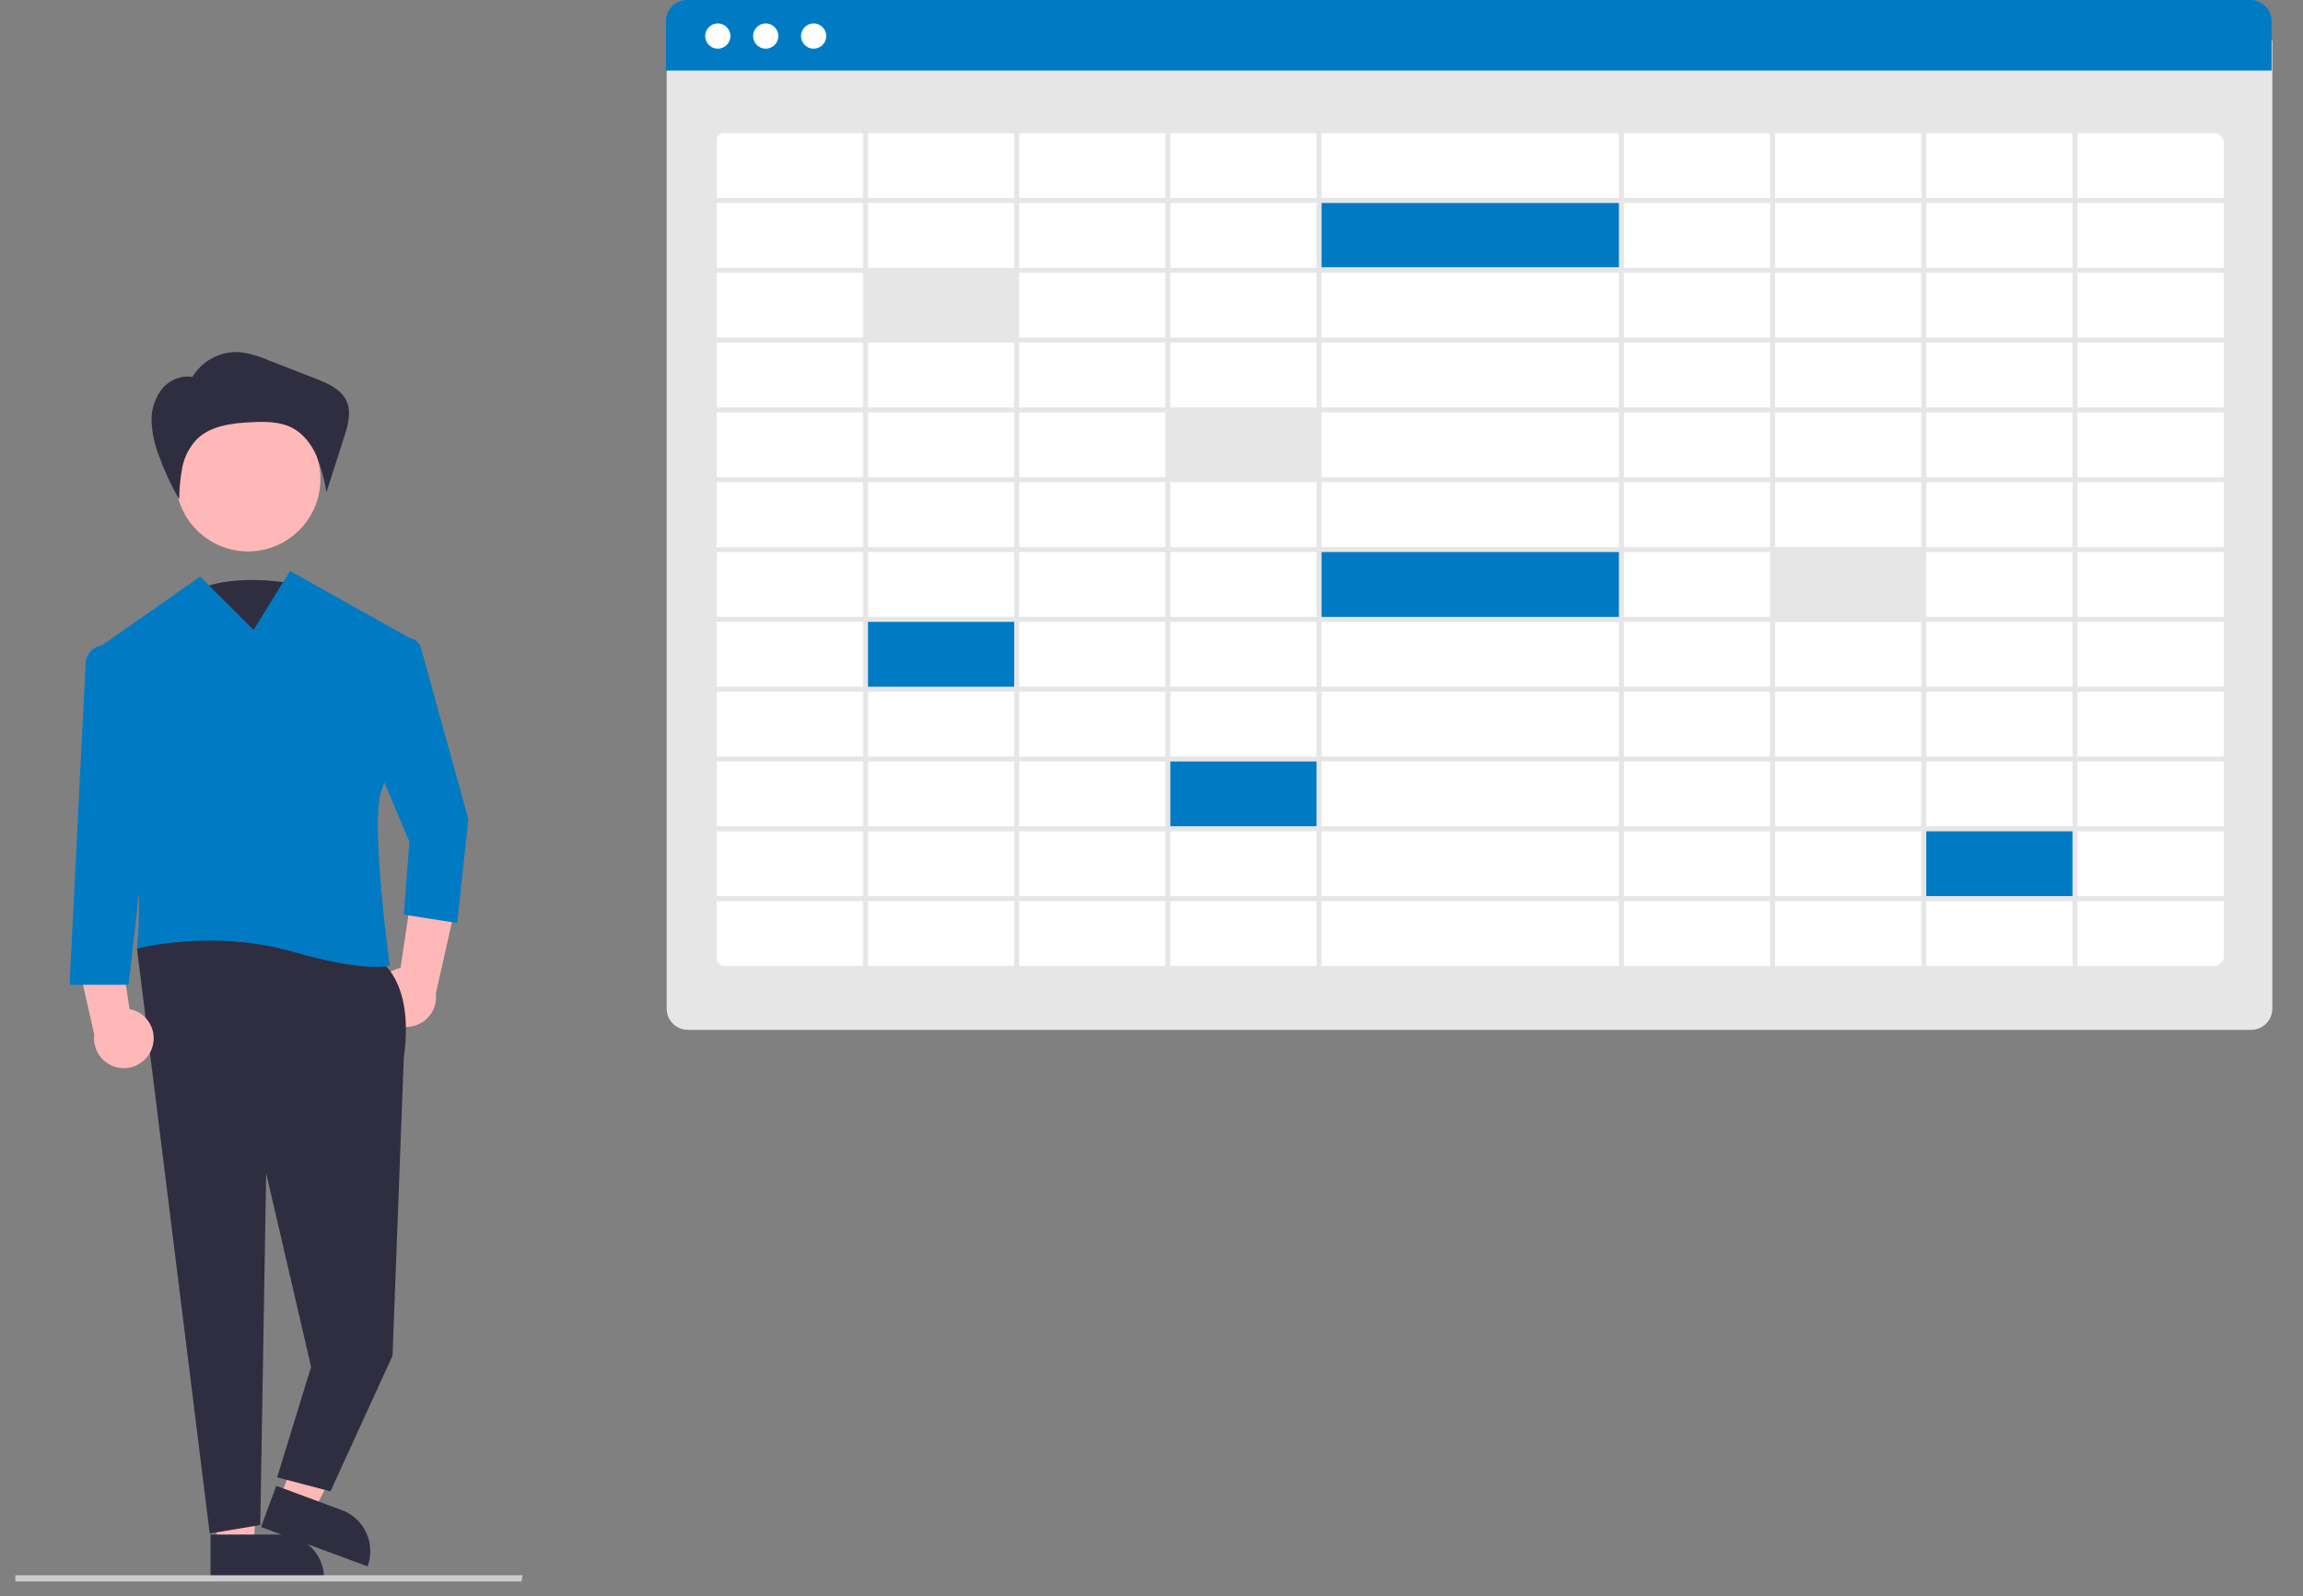
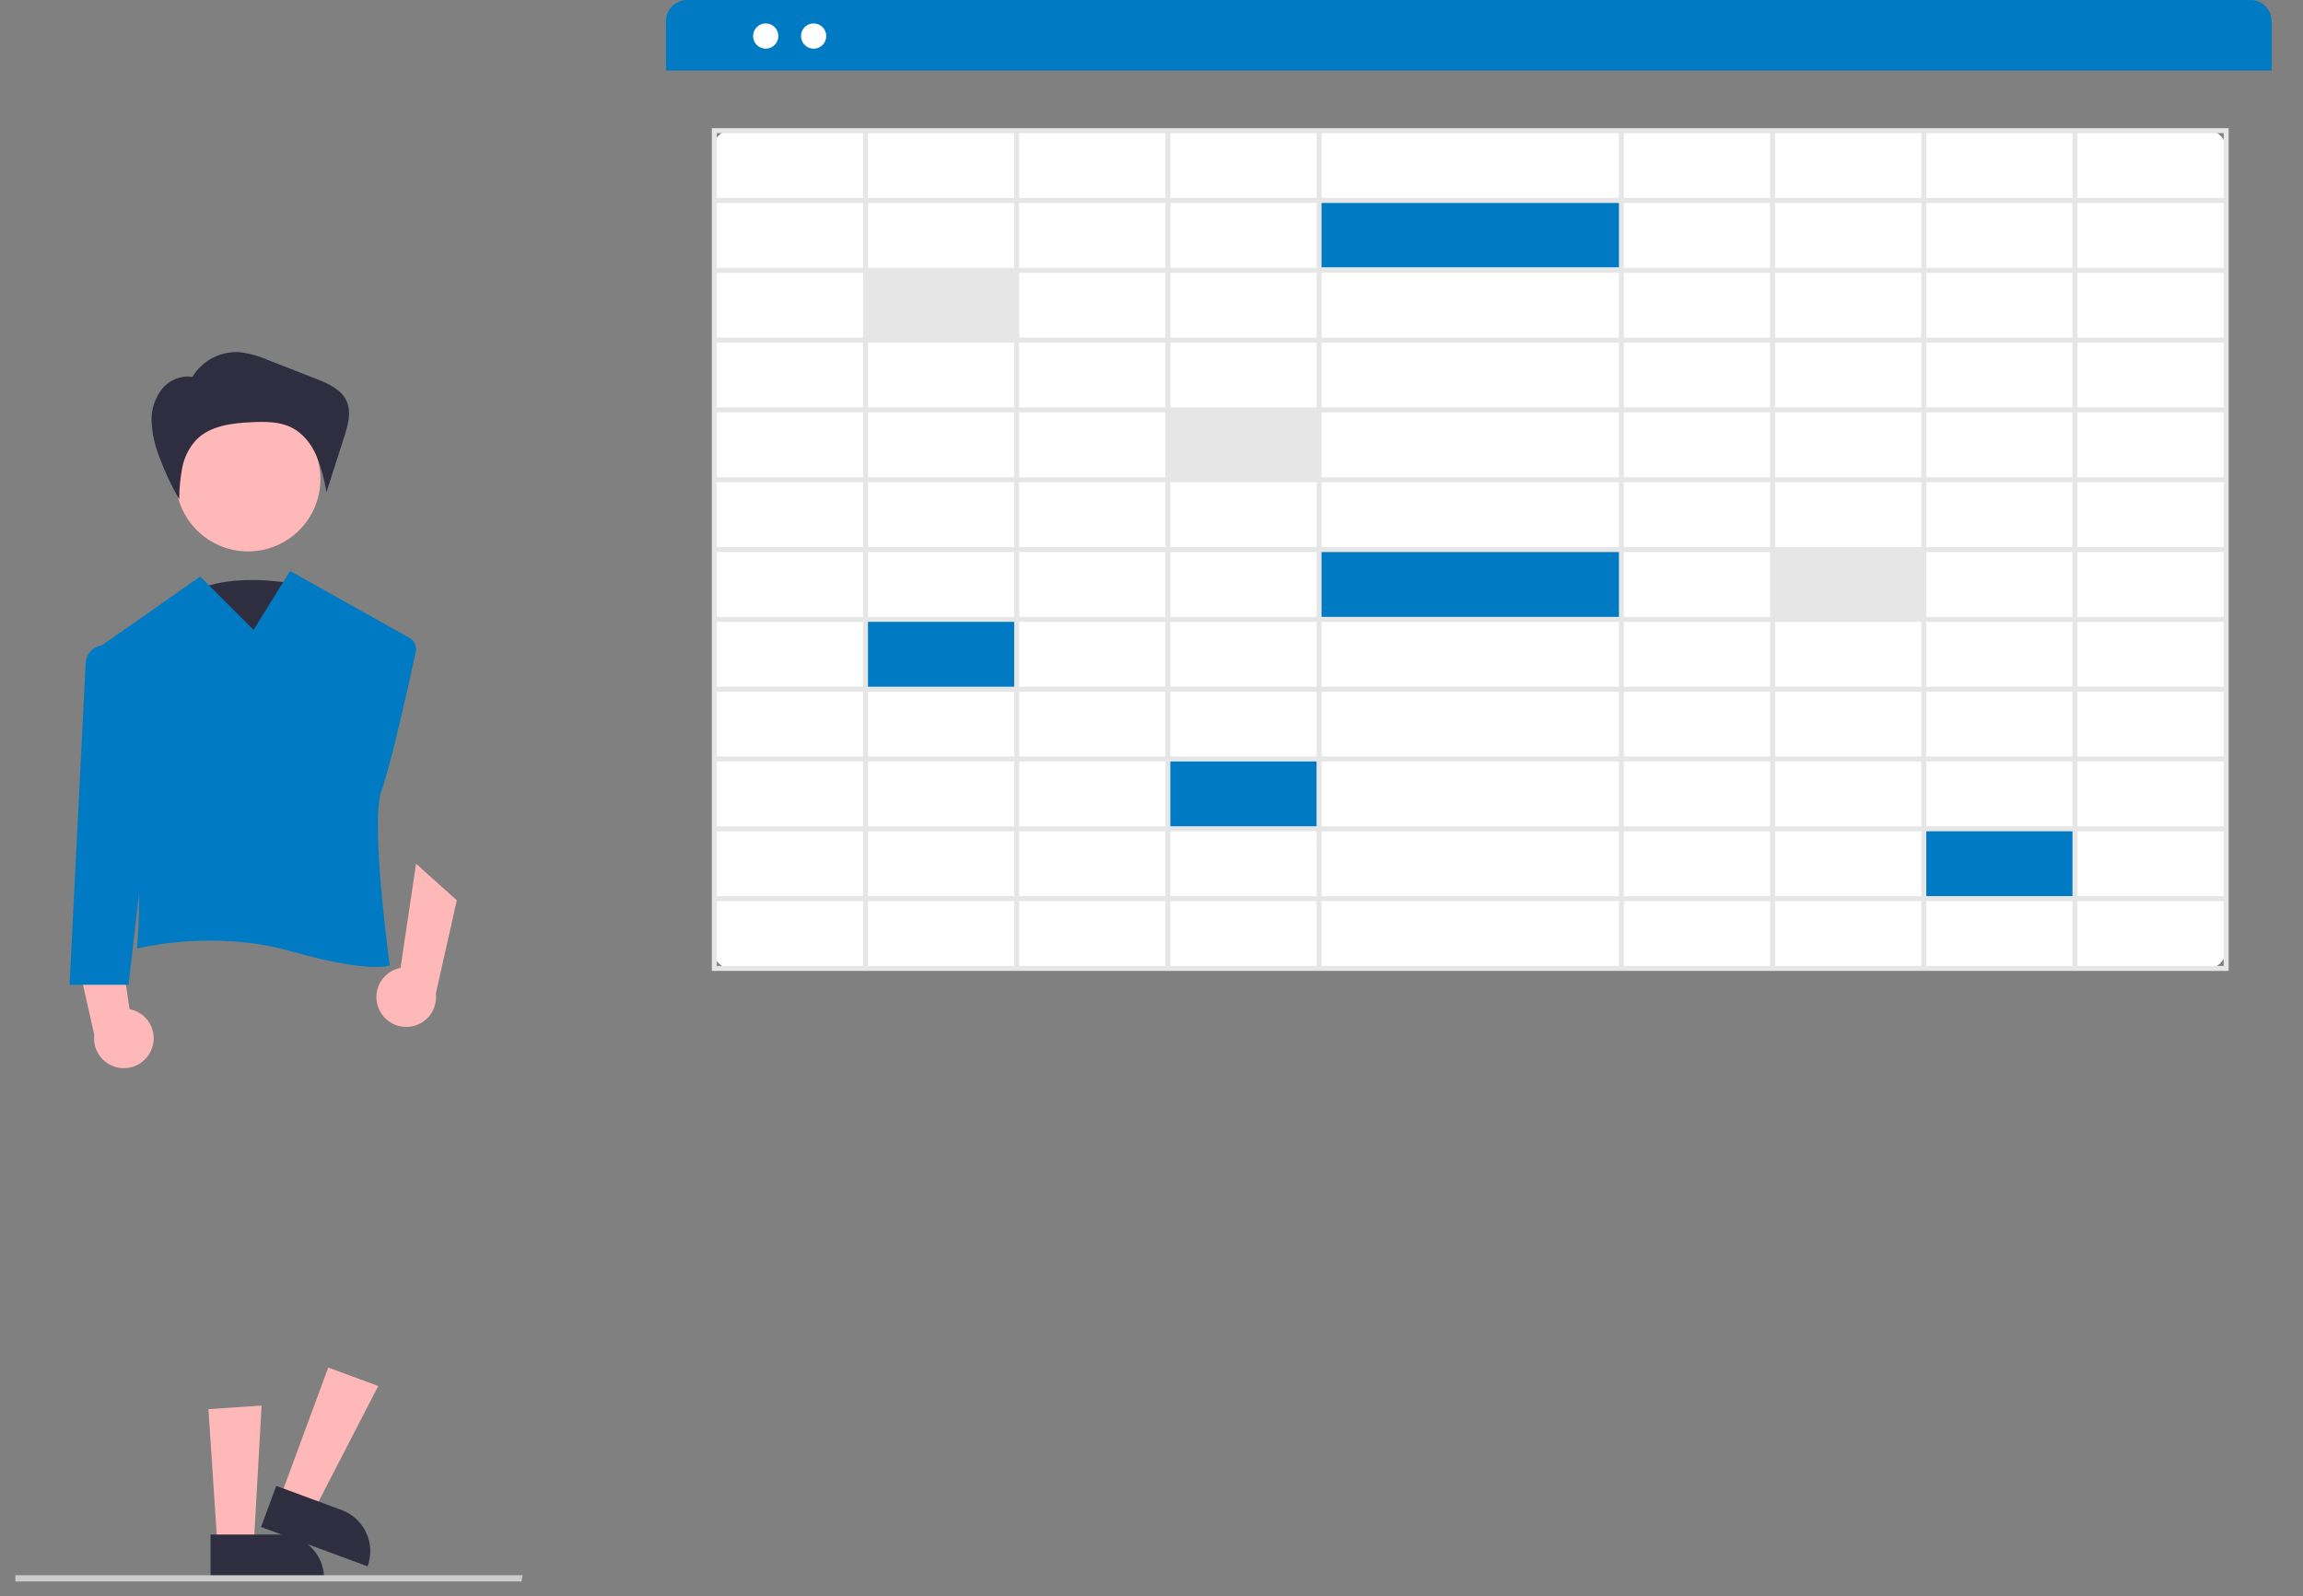
<svg xmlns="http://www.w3.org/2000/svg" width="150" height="104" viewBox="0 0 150 104" fill="none">
  <rect x="0" y="0" width="150" height="104" fill="#808080" stroke="none" />
-   <path d="M146.625 67.095H44.798C44.434 67.094 44.084 66.949 43.825 66.691C43.567 66.433 43.422 66.083 43.422 65.718V2.65H148.002V65.718C148.001 66.083 147.856 66.433 147.598 66.691C147.34 66.949 146.99 67.094 146.625 67.095Z" fill="#E6E6E6" />
  <path d="M143.637 63.154H47.782C47.413 63.153 47.06 63.007 46.799 62.746C46.538 62.485 46.391 62.131 46.391 61.762V9.823C46.391 9.454 46.538 9.101 46.799 8.84C47.06 8.579 47.413 8.432 47.782 8.432H143.637C144.006 8.432 144.36 8.579 144.621 8.84C144.882 9.101 145.029 9.454 145.029 9.823V61.762C145.029 62.131 144.882 62.485 144.621 62.746C144.36 63.007 144.006 63.153 143.637 63.154V63.154Z" fill="white" />
  <path d="M147.955 4.598H43.375V1.377C43.375 1.012 43.521 0.662 43.779 0.404C44.037 0.146 44.387 0 44.752 0H146.578C146.943 0 147.293 0.146 147.551 0.404C147.809 0.662 147.954 1.012 147.955 1.377L147.955 4.598Z" fill="#007BC3" />
-   <path d="M46.752 3.171C47.206 3.171 47.574 2.803 47.574 2.349C47.574 1.894 47.206 1.526 46.752 1.526C46.298 1.526 45.93 1.894 45.93 2.349C45.93 2.803 46.298 3.171 46.752 3.171Z" fill="white" />
  <path d="M49.873 3.171C50.327 3.171 50.695 2.803 50.695 2.349C50.695 1.894 50.327 1.526 49.873 1.526C49.419 1.526 49.051 1.894 49.051 2.349C49.051 2.803 49.419 3.171 49.873 3.171Z" fill="white" />
  <path d="M52.994 3.171C53.448 3.171 53.816 2.803 53.816 2.349C53.816 1.894 53.448 1.526 52.994 1.526C52.54 1.526 52.172 1.894 52.172 2.349C52.172 2.803 52.54 3.171 52.994 3.171Z" fill="white" />
  <path d="M66.122 17.745H56.242V22.118H66.122V17.745Z" fill="#E6E6E6" />
  <path d="M85.879 26.814H76V31.187H85.879V26.814Z" fill="#E6E6E6" />
  <path d="M66.122 40.419H56.242V44.792H66.122V40.419Z" fill="#007BC3" />
  <path d="M85.879 49.489H76V53.862H85.879V49.489Z" fill="#007BC3" />
  <path d="M135.114 54.023H125.234V58.396H135.114V54.023Z" fill="#007BC3" />
  <path d="M125.239 35.885H115.359V40.258H125.239V35.885Z" fill="#E6E6E6" />
  <path d="M105.642 35.885H85.883V40.258H105.642V35.885Z" fill="#007BC3" />
  <path d="M105.638 13.049H85.879V17.421H105.638V13.049Z" fill="#007BC3" />
  <path d="M46.363 8.352V63.255H145.157V8.352L46.363 8.352ZM144.833 12.9H135.31V8.676H144.833V12.9ZM86.075 44.738V40.514H105.445V44.738H86.075ZM105.445 45.062V49.286H86.075V45.062H105.445ZM105.445 26.869V31.093H86.075V26.869H105.445ZM86.075 26.545V22.321H105.445V26.545H86.075ZM86.075 35.642V31.417H105.445V35.642H86.075ZM105.445 35.965V40.19H86.075V35.965H105.445ZM85.751 31.093H76.228V26.869H85.751V31.093ZM85.751 31.417V35.642H76.228V31.417H85.751ZM85.751 35.965V40.19H76.228V35.965H85.751ZM85.751 40.514V44.738H76.228V40.514H85.751ZM105.769 40.514H115.292V44.738H105.769L105.769 40.514ZM105.769 40.19V35.965H115.292V40.19H105.769ZM105.769 35.642V31.417H115.292V35.642H105.769ZM105.769 31.093V26.869H115.292V31.093H105.769ZM105.769 26.545V22.321H115.292V26.545H105.769ZM105.769 21.997V17.772H115.292V21.997H105.769ZM105.445 21.997H86.075V17.772H105.445L105.445 21.997ZM85.751 21.997H76.228V17.772H85.751V21.997ZM85.751 22.321V26.545H76.228V22.321H85.751ZM75.904 26.545H66.381V22.321H75.904L75.904 26.545ZM75.904 26.869V31.093H66.381V26.869H75.904ZM75.904 31.417V35.642H66.381V31.417H75.904ZM75.904 35.965V40.19H66.381V35.965H75.904ZM75.904 40.514V44.738H66.381V40.514H75.904ZM75.904 45.062V49.286H66.381V45.062H75.904ZM76.228 45.062H85.751V49.286H76.228V45.062ZM85.751 49.61V53.835H76.228V49.61H85.751ZM86.075 49.61H105.445V53.835H86.075V49.61ZM105.769 49.61H115.292V53.835H105.769L105.769 49.61ZM105.769 49.286V45.062H115.292V49.286H105.769ZM115.616 45.062H125.139V49.286H115.616L115.616 45.062ZM115.616 44.738V40.514H125.139V44.738H115.616ZM115.616 40.19V35.965H125.139V40.19H115.616ZM115.616 35.642V31.417H125.139V35.642H115.616ZM115.616 31.093V26.869H125.139V31.093H115.616ZM115.616 26.545V22.321H125.139V26.545H115.616ZM115.616 21.997V17.772H125.139V21.997H115.616ZM115.616 17.448V13.224H125.139V17.448H115.616ZM115.292 17.448H105.769V13.224H115.292L115.292 17.448ZM105.445 17.448H86.075V13.224H105.445L105.445 17.448ZM85.751 17.448H76.228V13.224H85.751V17.448ZM75.904 17.448H66.381V13.224H75.904L75.904 17.448ZM75.904 17.772V21.997H66.381V17.772H75.904ZM66.057 21.997H56.534V17.772H66.057V21.997ZM66.057 22.321V26.545H56.534V22.321H66.057ZM66.057 26.869V31.093H56.534V26.869H66.057ZM66.057 31.417V35.642H56.534V31.417H66.057ZM66.057 35.965V40.19H56.534V35.965H66.057ZM66.057 40.514V44.738H56.534V40.514H66.057ZM66.057 45.062V49.286H56.534V45.062H66.057ZM66.057 49.61V53.835H56.534V49.61H66.057ZM66.381 49.61H75.904V53.835H66.381L66.381 49.61ZM75.904 54.159V58.383H66.381V54.159H75.904ZM76.228 54.159H85.751V58.383H76.228V54.159ZM86.075 54.159H105.445V58.383H86.075V54.159ZM105.769 54.159H115.292V58.383H105.769L105.769 54.159ZM115.616 54.159H125.139V58.383H115.616L115.616 54.159ZM115.616 53.835V49.61H125.139V53.835H115.616ZM125.463 49.61H134.986V53.835H125.463V49.61ZM125.463 49.286V45.062H134.986V49.286H125.463ZM125.463 44.738V40.514H134.986V44.738H125.463ZM125.463 40.19V35.965H134.986V40.19H125.463ZM125.463 35.642V31.417H134.986V35.642H125.463ZM125.463 31.093V26.869H134.986V31.093H125.463ZM125.463 26.545V22.321H134.986V26.545H125.463ZM125.463 21.997V17.772H134.986V21.997H125.463ZM125.463 17.448V13.224H134.986V17.448H125.463ZM125.463 12.9V8.676H134.986V12.9L125.463 12.9ZM125.139 12.9H115.616V8.676H125.139L125.139 12.9ZM115.292 12.9H105.769V8.676H115.292L115.292 12.9ZM105.445 12.9H86.075V8.676H105.445L105.445 12.9ZM85.751 12.9H76.228V8.676H85.751V12.9ZM75.904 12.9H66.381V8.676H75.904L75.904 12.9ZM66.057 12.9H56.534V8.676H66.057V12.9ZM66.057 13.224V17.448H56.534V13.224H66.057ZM56.21 17.448H46.687V13.224H56.21L56.21 17.448ZM56.21 17.772V21.997H46.687V17.772H56.21ZM56.21 22.321V26.545H46.687V22.321H56.21ZM56.21 26.869V31.093H46.687V26.869H56.21ZM56.21 31.417V35.642H46.687V31.417H56.21ZM56.21 35.965V40.19H46.687V35.965H56.21ZM56.21 40.514V44.738H46.687V40.514H56.21ZM56.21 45.062V49.286H46.687V45.062H56.21ZM56.21 49.61V53.835H46.687V49.61H56.21ZM56.21 54.159V58.383H46.687V54.159H56.21ZM56.534 54.159H66.057V58.383H56.534L56.534 54.159ZM66.057 58.707V62.931H56.534V58.707H66.057ZM66.381 58.707H75.904V62.931H66.381L66.381 58.707ZM76.228 58.707H85.751V62.931H76.228L76.228 58.707ZM86.075 58.707H105.445V62.931H86.075L86.075 58.707ZM105.769 58.707H115.292V62.931H105.769V58.707ZM115.616 58.707H125.139V62.931H115.616L115.616 58.707ZM125.463 58.707H134.986V62.931H125.463V58.707ZM125.463 58.383V54.159H134.986V58.383H125.463ZM135.31 54.159H144.833V58.383H135.31V54.159ZM135.31 53.835V49.61H144.833V53.835H135.31ZM135.31 49.286V45.062H144.833V49.286H135.31ZM135.31 44.738V40.514H144.833V44.738H135.31ZM135.31 40.19V35.965H144.833V40.19H135.31ZM135.31 35.642V31.417H144.833V35.642H135.31ZM135.31 31.093V26.869H144.833V31.093H135.31ZM135.31 26.545V22.321H144.833V26.545H135.31ZM135.31 21.997V17.772H144.833V21.997H135.31ZM135.31 17.448V13.224H144.833V17.448H135.31ZM56.21 8.676V12.9H46.687V8.676H56.21ZM46.687 58.707H56.21V62.931H46.687V58.707ZM135.31 62.931V58.707H144.833V62.931H135.31Z" fill="#E6E6E6" />
  <path d="M19.469 38.1C19.469 38.1 14.471 36.948 11.722 39.059C8.973 41.171 15.221 45.969 15.221 45.969L19.469 38.1Z" fill="#2F2E41" />
  <path d="M24.641 65.641C24.541 65.377 24.5 65.094 24.521 64.813C24.542 64.531 24.624 64.258 24.762 64.012C24.9 63.766 25.09 63.553 25.32 63.388C25.549 63.224 25.811 63.111 26.088 63.059L27.099 56.274L29.753 58.654L28.387 64.731C28.444 65.203 28.325 65.679 28.055 66.07C27.784 66.46 27.38 66.737 26.918 66.85C26.456 66.962 25.969 66.9 25.55 66.678C25.13 66.455 24.807 66.086 24.641 65.641H24.641Z" fill="#FFB8B8" />
  <path d="M14.175 100.861L16.523 100.705L17.04 91.574L13.574 91.804L14.175 100.861Z" fill="#FFB8B8" />
  <path d="M21.109 102.833H13.713V99.975H18.252C19.01 99.975 19.737 100.277 20.272 100.812C20.808 101.348 21.109 102.075 21.109 102.833V102.833V102.833Z" fill="#2F2E41" />
  <path d="M18.234 97.611L20.442 98.426L24.636 90.298L21.378 89.096L18.234 97.611Z" fill="#FFB8B8" />
  <path d="M23.941 102.047L17.003 99.486L17.993 96.805L22.25 98.377C22.961 98.639 23.539 99.173 23.856 99.862C24.173 100.55 24.204 101.336 23.941 102.047V102.047L23.941 102.047Z" fill="#2F2E41" />
-   <path d="M24.653 62.532C24.653 62.532 27.031 63.813 26.299 68.934L25.567 88.324L21.525 97.163L18.05 96.248L20.263 89.055L17.336 76.434L16.952 99.358L13.66 99.907L8.922 61.8L14.958 59.057L24.653 62.532Z" fill="#2F2E41" />
  <path d="M16.156 35.924C18.759 35.924 20.87 33.813 20.87 31.209C20.87 28.606 18.759 26.495 16.156 26.495C13.552 26.495 11.441 28.606 11.441 31.209C11.441 33.813 13.552 35.924 16.156 35.924Z" fill="#FFB8B8" />
  <path d="M18.892 37.198L16.514 41.039L13.038 37.564L6.541 42.112C6.313 42.271 6.146 42.503 6.067 42.77C5.987 43.036 6.001 43.322 6.105 43.579C7.104 46.051 9.664 53.356 8.923 61.801C8.923 61.801 13.862 60.52 18.983 61.984C24.105 63.447 25.386 62.898 25.386 62.898C25.386 62.898 24.105 53.569 24.837 51.557C25.444 49.888 26.68 44.318 27.084 42.467C27.122 42.292 27.103 42.109 27.029 41.946C26.956 41.783 26.832 41.648 26.675 41.56L18.892 37.198Z" fill="#007BC3" />
-   <path d="M26.488 41.583C26.689 41.554 26.893 41.599 27.063 41.711C27.233 41.822 27.357 41.991 27.411 42.187L30.508 53.368L29.776 60.136L26.3 59.588L26.666 54.832L24.105 48.795L25.796 42.203C25.837 42.042 25.925 41.898 26.048 41.788C26.171 41.677 26.324 41.606 26.488 41.583V41.583Z" fill="#007BC3" />
  <path d="M12.509 24.591C12.823 24.058 13.279 23.621 13.826 23.33C14.373 23.039 14.989 22.905 15.607 22.943C16.254 23.024 16.885 23.2 17.48 23.467L20.562 24.669C21.359 24.98 22.233 25.361 22.579 26.144C22.9 26.871 22.66 27.71 22.418 28.466L21.265 32.063C21.137 31.249 20.918 30.452 20.611 29.687C20.276 28.935 19.747 28.242 19.014 27.866C18.214 27.456 17.27 27.464 16.371 27.507C15.099 27.569 13.715 27.73 12.81 28.628C12.33 29.138 12.005 29.774 11.872 30.461C11.741 31.145 11.675 31.84 11.675 32.536C11.153 31.639 10.713 30.696 10.361 29.72C10.072 28.993 9.907 28.222 9.873 27.44C9.843 26.652 10.105 25.88 10.608 25.272C11.129 24.69 11.977 24.376 12.723 24.606" fill="#2F2E41" />
  <path d="M9.885 68.328C9.985 68.064 10.026 67.782 10.005 67.5C9.984 67.219 9.902 66.946 9.764 66.699C9.626 66.453 9.436 66.24 9.207 66.076C8.977 65.911 8.715 65.799 8.438 65.746L7.428 58.962L4.773 61.341L6.14 67.419C6.083 67.891 6.201 68.367 6.471 68.757C6.742 69.147 7.147 69.425 7.608 69.537C8.07 69.649 8.557 69.588 8.976 69.365C9.396 69.142 9.719 68.773 9.885 68.328V68.328Z" fill="#FFB8B8" />
  <path d="M6.606 42.047C6.329 42.093 6.076 42.233 5.89 42.443C5.703 42.652 5.593 42.919 5.579 43.2L4.531 64.16H8.373L9.653 53.002L8.023 43.062C7.997 42.903 7.94 42.749 7.854 42.612C7.769 42.474 7.657 42.355 7.526 42.261C7.394 42.166 7.245 42.099 7.087 42.062C6.929 42.026 6.766 42.021 6.606 42.047V42.047Z" fill="#007BC3" />
  <path d="M33.965 103.032H1V102.628H34.038L33.965 103.032Z" fill="#CCCCCC" />
</svg>